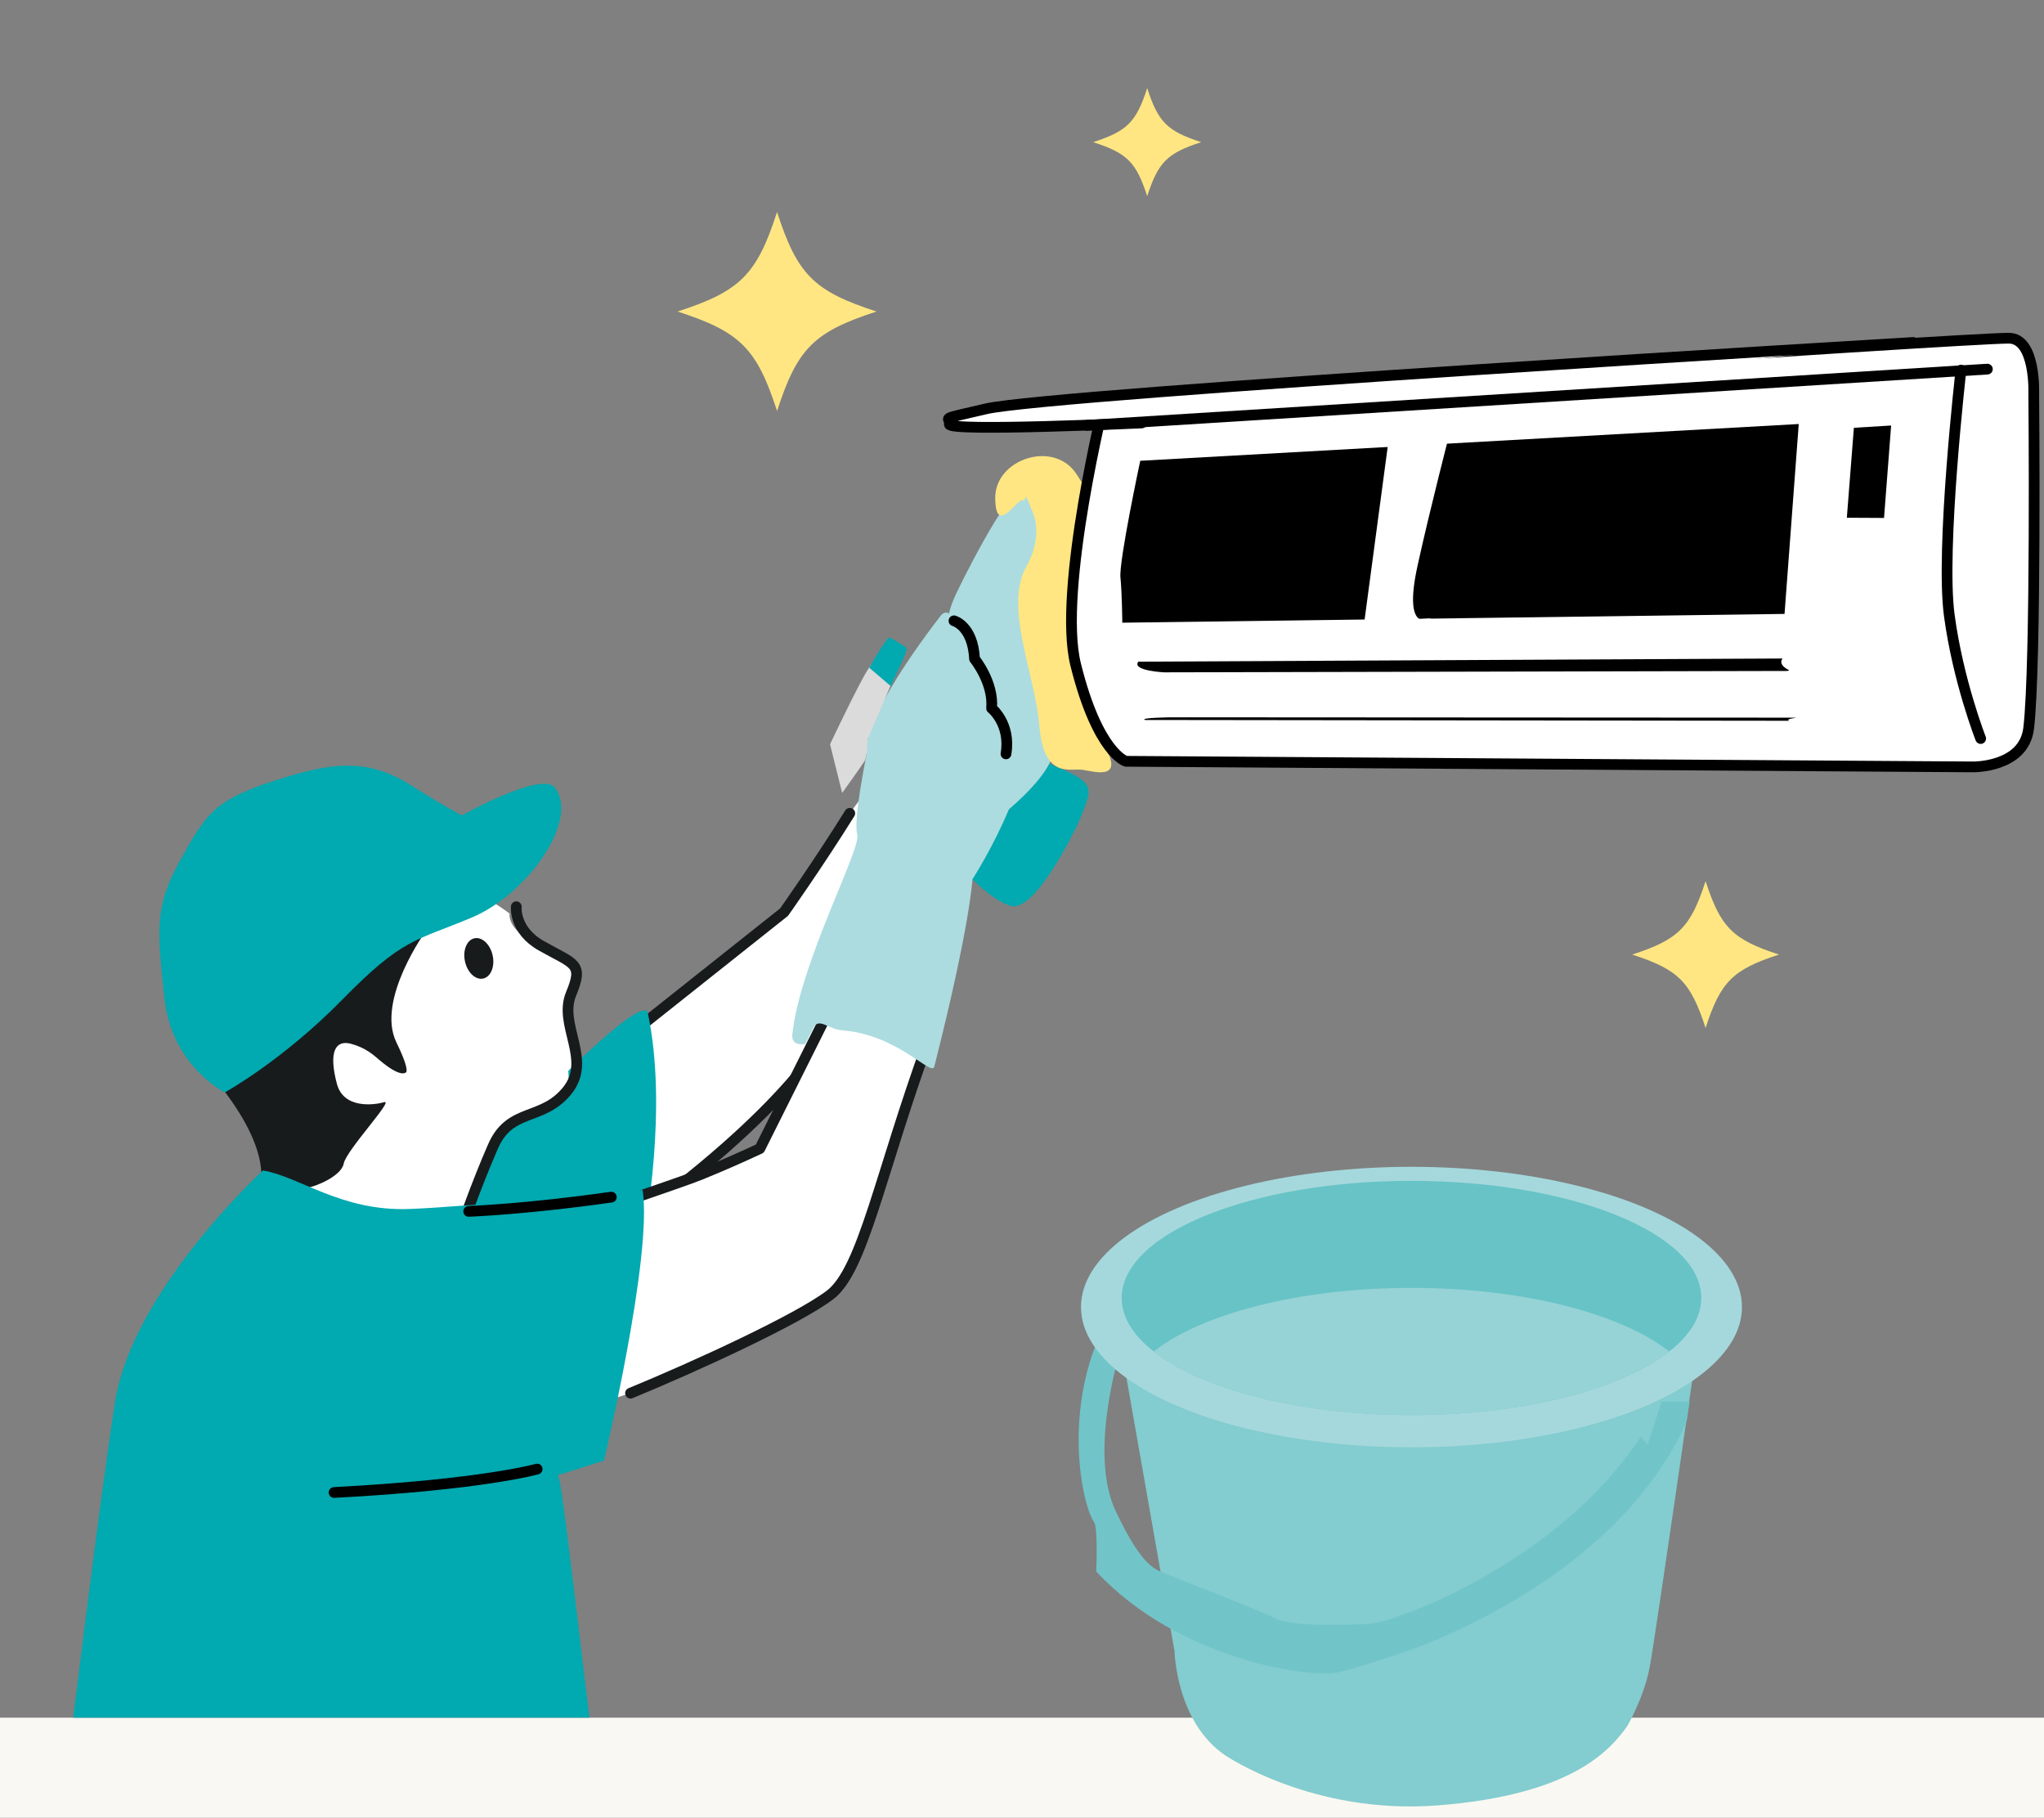
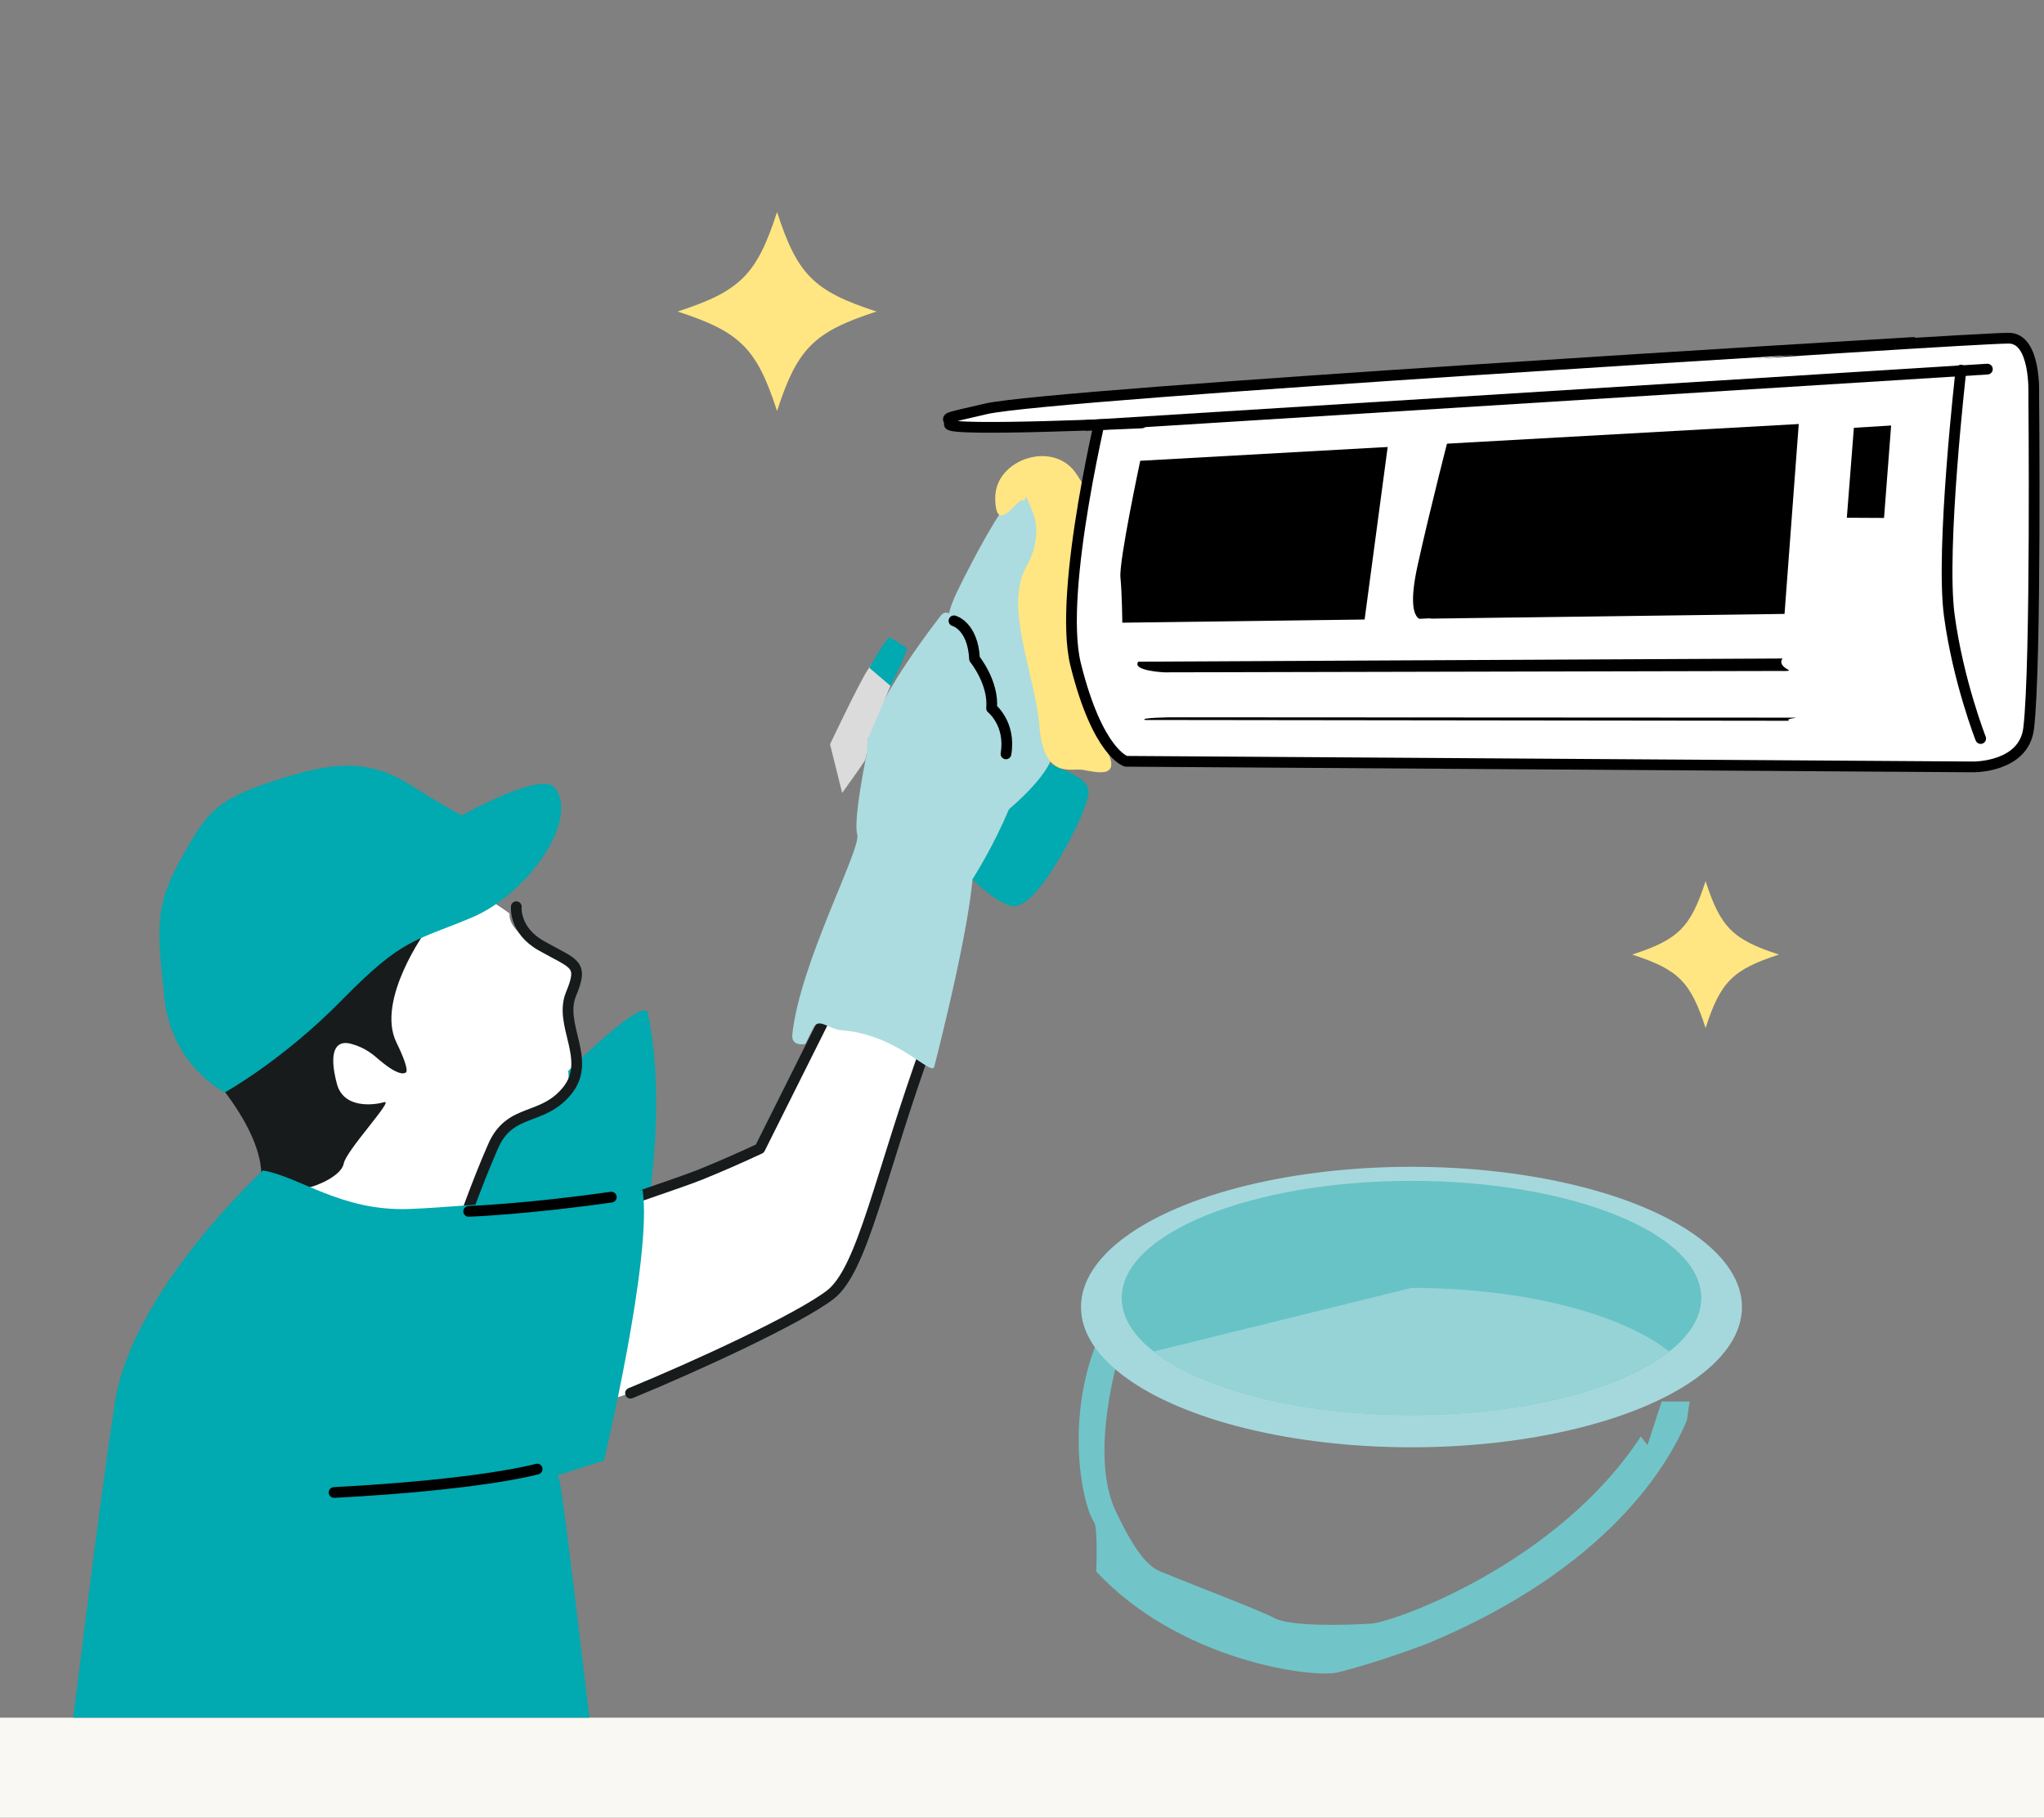
<svg xmlns="http://www.w3.org/2000/svg" xmlns:xlink="http://www.w3.org/1999/xlink" version="1.1" id="レイヤー_1" x="0px" y="0px" width="613px" height="545px" viewBox="0 0 613 545" style="enable-background:new 0 0 613 545;" xml:space="preserve">
  <rect x="0" y="0" width="613" height="545" fill="#808080" stroke="none" />
  <style type="text/css">
	.st0{fill:#FAF8F2;}
	.st1{fill:#83CCCF;}
	.st2{fill:#71C5C9;}
	.st3{fill:#A5D8DC;}
	.st4{fill:#67C3C6;}
	.st5{fill:#96D3D6;}
	.st6{clip-path:url(#SVGID_00000002370354995127438040000004275549360165059484_);fill:#FFFFFF;}
	
		.st7{clip-path:url(#SVGID_00000147196361356137107610000001391559025362757790_);fill:#FFFFFF;stroke:#181B1C;stroke-width:3.22;stroke-linecap:round;stroke-linejoin:round;stroke-miterlimit:10;}
	.st8{clip-path:url(#SVGID_00000161596558631385563340000015876718235791197336_);fill:#01A9B0;}
	
		.st9{clip-path:url(#SVGID_00000109748386371073323090000016921327386196034493_);fill:none;stroke:#181B1C;stroke-width:3.22;stroke-linecap:round;stroke-linejoin:round;stroke-miterlimit:10;}
	.st10{clip-path:url(#SVGID_00000178184452983111766030000011294948517048794012_);fill:#181B1C;}
	.st11{clip-path:url(#SVGID_00000053525680349324695180000000915777528199137445_);fill:#181B1C;}
	.st12{clip-path:url(#SVGID_00000129889229959044104550000000063924298469188775_);fill:#01A9B0;}
	
		.st13{clip-path:url(#SVGID_00000158735628520729270050000000724943012037891995_);fill:#FFFFFF;stroke:#181B1C;stroke-width:3.22;stroke-linecap:round;stroke-linejoin:round;stroke-miterlimit:10;}
	.st14{clip-path:url(#SVGID_00000003810559859893124790000007727676367120693159_);fill:#FCF2DD;}
	.st15{clip-path:url(#SVGID_00000075133206722376973050000005277513542791209608_);fill:#01A9B0;}
	.st16{clip-path:url(#SVGID_00000117666696651473153520000008030900369400271032_);fill:#ACDCDF;}
	.st17{clip-path:url(#SVGID_00000090980483436144539420000017541552331676145825_);fill:#ACDCDF;}
	.st18{clip-path:url(#SVGID_00000018937633666093682820000000428049447294573190_);fill:#FFE682;}
	
		.st19{clip-path:url(#SVGID_00000047051852747530045450000006181772523788939191_);fill:none;stroke:#000000;stroke-width:3.22;stroke-linecap:round;stroke-linejoin:round;stroke-miterlimit:10;}
	
		.st20{clip-path:url(#SVGID_00000072244910347408737220000013395638312527482533_);fill:#FFFFFF;stroke:#000000;stroke-width:3.22;stroke-linecap:round;stroke-linejoin:round;stroke-miterlimit:10;}
	.st21{clip-path:url(#SVGID_00000073703467214563976410000012370031833480116636_);}
	.st22{clip-path:url(#SVGID_00000057129659628054395860000008832863678913123985_);}
	.st23{clip-path:url(#SVGID_00000005957912218313557360000003097620534470344106_);}
	.st24{clip-path:url(#SVGID_00000123427201911918099180000011652805885700160190_);}
	.st25{clip-path:url(#SVGID_00000167364922106660197780000009247142113329981113_);fill:#FFFFFF;}
	.st26{clip-path:url(#SVGID_00000181797857630301180480000011742422977861749128_);fill:#DBDBDB;}
	.st27{clip-path:url(#SVGID_00000173868562317584289880000004904233695589565625_);fill:#01A9B0;}
	.st28{clip-path:url(#SVGID_00000103246680534969121130000005722480769913718442_);fill:#01A9B0;}
	.st29{clip-path:url(#SVGID_00000049182878611417366780000004193422676730737571_);}
	.st30{fill:#FFE682;}
	.st31{clip-path:url(#SVGID_00000050626724261633094040000006788419796975518629_);}
	.st32{clip-path:url(#SVGID_00000029010596378879423950000017707830933480789947_);}
	
		.st33{clip-path:url(#SVGID_00000033329885815212486970000004322545405902731945_);fill:none;stroke:#000000;stroke-width:3.22;stroke-linecap:round;stroke-linejoin:round;stroke-miterlimit:10;}
	
		.st34{clip-path:url(#SVGID_00000016771270234049994300000007704501019905576083_);fill:none;stroke:#000000;stroke-width:3.22;stroke-linecap:round;stroke-linejoin:round;stroke-miterlimit:10;}
	
		.st35{clip-path:url(#SVGID_00000062871161109148549480000001747491390893469356_);fill:#FFFFFF;stroke:#000000;stroke-width:3.22;stroke-linecap:round;stroke-linejoin:round;stroke-miterlimit:10;}
	
		.st36{clip-path:url(#SVGID_00000019670155638761726620000000550396398107641741_);fill:none;stroke:#000000;stroke-width:3.22;stroke-linecap:round;stroke-linejoin:round;stroke-miterlimit:10;}
	
		.st37{clip-path:url(#SVGID_00000005972624088185072070000006956459615547360700_);fill:none;stroke:#000000;stroke-width:3.22;stroke-linecap:round;stroke-linejoin:round;stroke-miterlimit:10;}
</style>
  <rect y="515" class="st0" width="613" height="30" />
  <g>
-     <path class="st1" d="M336.215,403.966l16.031,91.095c0,0,0.419,21.387,15.372,31.342c0,0,26.157,17.805,63.575,14.898   c40.596-3.154,51.808-16.804,56.775-23.711c0,0,5.067-8.478,6.812-17.914c1.745-9.436,13.625-92.092,13.625-92.092L336.215,403.966   z" />
    <path class="st2" d="M506.722,420.214h-8.382l-4.255,13.06l-1.996-2.579c-25.177,38.407-74.199,55.654-80.822,56.101   c-7.249,0.489-24.12,0.956-29.04-1.643s-27.589-11.154-31.379-12.856s-7.609-0.948-16.283-19.298   c-8.308-17.576,1.514-48.443,1.514-48.443l-4.671-7.644c-12.956,25.64-6.954,54.167-3.274,59.508   c1.176,1.706,0.634,14.751,0.634,14.751c25.097,26.957,65.069,32.019,72.307,30.271c12.109-2.925,27.065-8.683,27.065-8.683   c54.035-22.494,72.205-53.58,77.744-66.868L506.722,420.214z" />
    <ellipse class="st3" cx="423.304" cy="391.886" rx="99.113" ry="42.048" />
    <ellipse class="st4" cx="423.304" cy="389.153" rx="86.911" ry="35.102" />
-     <path class="st5" d="M346.014,405.2c14.429,11.313,43.612,19.056,77.29,19.056s62.862-7.742,77.29-19.056   c-14.429-11.313-43.612-19.056-77.29-19.056S360.443,393.887,346.014,405.2z" />
+     <path class="st5" d="M346.014,405.2c14.429,11.313,43.612,19.056,77.29,19.056s62.862-7.742,77.29-19.056   c-14.429-11.313-43.612-19.056-77.29-19.056z" />
    <g>
      <g>
        <defs>
          <rect id="SVGID_1_" width="613" height="515" />
        </defs>
        <clipPath id="SVGID_00000111156331605884707870000007302030601188639376_">
          <use xlink:href="#SVGID_1_" style="overflow:visible;" />
        </clipPath>
        <path style="clip-path:url(#SVGID_00000111156331605884707870000007302030601188639376_);fill:#FFFFFF;" d="M138.241,368.512     c0,0,4.528-13.193,9.645-24.854s14.782-7.398,22.257-16.693c7.475-9.295-2.745-19.623,1.113-28.934s1.706-10.164-8.903-14.467     s-9.524-9.655-9.524-9.655s-55.669-43.118-64.492,20.684S88.371,392.883,138.241,368.512z" />
      </g>
      <g>
        <defs>
          <rect id="SVGID_00000013151709585349802340000000084260684218437809_" width="613" height="515" />
        </defs>
        <clipPath id="SVGID_00000164481924840311531620000001319923298505491646_">
          <use xlink:href="#SVGID_00000013151709585349802340000000084260684218437809_" style="overflow:visible;" />
        </clipPath>
-         <path style="clip-path:url(#SVGID_00000164481924840311531620000001319923298505491646_);fill:#FFFFFF;stroke:#181B1C;stroke-width:3.22;stroke-linecap:round;stroke-linejoin:round;stroke-miterlimit:10;" d="     M278.174,212.135c22.791-29.864,4.684,32.785,4.684,32.785l-33.167,63.1c-5.627,8.814-21.818,34.545-86.33,76.255l9.967-61.709     l61.818-49.091c0,0,10.303-14.545,19.708-29.626" />
      </g>
      <g>
        <defs>
          <rect id="SVGID_00000126293285140556054330000013524626823816516781_" width="613" height="515" />
        </defs>
        <clipPath id="SVGID_00000083059761401398204930000009096535676156162993_">
          <use xlink:href="#SVGID_00000126293285140556054330000013524626823816516781_" style="overflow:visible;" />
        </clipPath>
        <path style="clip-path:url(#SVGID_00000083059761401398204930000009096535676156162993_);fill:#01A9B0;" d="M170.409,321.093     c0,0,22.741-22.646,23.872-17.371c6.109,28.499-0.947,65.081-0.947,65.081s-37.398,13.686-55.087,11.633     c0,0-2.585-4.142,3.764-20.872c6.349-16.73,7.318-21.009,15.055-23.951C164.802,332.671,171.509,330.444,170.409,321.093z" />
      </g>
      <g>
        <defs>
          <rect id="SVGID_00000109707891528768663370000007234275424485439907_" width="613" height="515" />
        </defs>
        <clipPath id="SVGID_00000119830836263937472040000001104814736787047056_">
          <use xlink:href="#SVGID_00000109707891528768663370000007234275424485439907_" style="overflow:visible;" />
        </clipPath>
        <path style="clip-path:url(#SVGID_00000119830836263937472040000001104814736787047056_);fill:none;stroke:#181B1C;stroke-width:3.22;stroke-linecap:round;stroke-linejoin:round;stroke-miterlimit:10;" d="     M154.84,271.851c0,0-0.781,7.025,7.513,11.714c9.966,5.634,12.761,5.156,8.903,14.467s6.362,19.639-1.113,28.934     c-7.475,9.295-17.141,5.033-22.257,16.693s-9.645,24.854-9.645,24.854" />
      </g>
      <g>
        <defs>
-           <rect id="SVGID_00000150075510717889673620000016628584109421640082_" x="-10.095" y="-33.981" transform="matrix(0.977 -0.213 0.213 0.977 -40.76 68.16)" width="612.99" height="514.991" />
-         </defs>
+           </defs>
        <clipPath id="SVGID_00000156565081289623415110000015758525185102518686_">
          <use xlink:href="#SVGID_00000150075510717889673620000016628584109421640082_" style="overflow:visible;" />
        </clipPath>
        <ellipse transform="matrix(0.977 -0.213 0.213 0.977 -57.854 37.106)" style="clip-path:url(#SVGID_00000156565081289623415110000015758525185102518686_);fill:#181B1C;" cx="143.529" cy="287.433" rx="4.246" ry="6.176" />
      </g>
      <g>
        <defs>
          <rect id="SVGID_00000119079080112313784220000007091621558960437415_" width="613" height="515" />
        </defs>
        <clipPath id="SVGID_00000020378281022174780100000006527229935684073638_">
          <use xlink:href="#SVGID_00000119079080112313784220000007091621558960437415_" style="overflow:visible;" />
        </clipPath>
        <path style="clip-path:url(#SVGID_00000020378281022174780100000006527229935684073638_);fill:#181B1C;" d="M127.874,278.886     c0,0-15.213,20.861-8.999,33.634c4.522,9.295,2.712,9.088,2.712,9.088s-1.477,1.568-7.749-3.748     c-1.769-1.499-4.083-3.687-8.536-4.899c-4.671-1.271-6.84,2.31-4.261,12.006c2.014,7.57,11.161,6.371,14.196,5.486     c3.035-0.885-11.389,14.435-12.149,18.401s-9.021,7.04-10.539,7.167c-1.518,0.126-12.262-0.73-13.906-0.35     s4.571-9.175-13.906-31.748C57.579,315.174,116.914,277.2,127.874,278.886z" />
      </g>
      <g>
        <defs>
          <rect id="SVGID_00000015347116008583880880000016025518535719524539_" width="613" height="515" />
        </defs>
        <clipPath id="SVGID_00000070805349080680171680000000395677256854341053_">
          <use xlink:href="#SVGID_00000015347116008583880880000016025518535719524539_" style="overflow:visible;" />
        </clipPath>
        <path style="clip-path:url(#SVGID_00000070805349080680171680000000395677256854341053_);fill:#01A9B0;" d="M67.399,327.545     c0,0-15.926-7.941-18.093-28.236c-2.166-20.295-3.052-27.371,4.665-41.271c7.716-13.9,10.257-18.057,27.709-23.767     s28.349-7.274,41.783,1.293c10.461,6.671,15.097,8.895,15.097,8.895s23.864-13.405,27.845-8.309     c7.461,9.551-8.058,31.864-24.924,38.954s-20.591,6.008-38.666,24.46C84.739,318.016,67.399,327.545,67.399,327.545z" />
      </g>
      <g>
        <defs>
          <rect id="SVGID_00000013181560717380995340000009098122862932713140_" width="613" height="515" />
        </defs>
        <clipPath id="SVGID_00000093158738111319190930000006517562943481417122_">
          <use xlink:href="#SVGID_00000013181560717380995340000009098122862932713140_" style="overflow:visible;" />
        </clipPath>
        <path style="clip-path:url(#SVGID_00000093158738111319190930000006517562943481417122_);fill:#FFFFFF;stroke:#181B1C;stroke-width:3.22;stroke-linecap:round;stroke-linejoin:round;stroke-miterlimit:10;" d="     M179.388,420.747c-27.627,10.758-44.935,15.843-51.515,16.364c-12.282,0.971,28.485-71.515,28.485-71.515     s6.931,3.192,36.364-7.273c3.681-1.309,13.327-4.536,17.542-6.244c5.417-2.195,11.281-4.742,17.61-7.695l20-40     c7.045-19.188,4.775-14.04,4.775-14.04s24.69-1.277,27.952,3.131s6.446-5.083-2.167,18.604     c-14.545,40-19.651,68.669-29.481,76.156c-9.594,7.307-40.037,21.323-59.866,29.482" />
      </g>
      <g>
        <defs>
          <rect id="SVGID_00000124853135137423812420000010062455901676725424_" width="613" height="515" />
        </defs>
        <clipPath id="SVGID_00000052798231133794675500000016366345248092585370_">
          <use xlink:href="#SVGID_00000124853135137423812420000010062455901676725424_" style="overflow:visible;" />
        </clipPath>
        <path style="clip-path:url(#SVGID_00000052798231133794675500000016366345248092585370_);fill:#FCF2DD;" d="M263.133,232.947" />
      </g>
      <g>
        <defs>
          <rect id="SVGID_00000071544857576985369710000001024319251874429618_" width="613" height="515" />
        </defs>
        <clipPath id="SVGID_00000013192815188712299500000004302467950040332193_">
          <use xlink:href="#SVGID_00000071544857576985369710000001024319251874429618_" style="overflow:visible;" />
        </clipPath>
        <path style="clip-path:url(#SVGID_00000013192815188712299500000004302467950040332193_);fill:#01A9B0;" d="M276.835,245.837     c0,0,15.334,22.385,26.189,25.754c7.546,2.342,20.035-24.198,20.035-24.198s3.122-6.765,3.383-9.367     c0.624-6.241-10.202-7.168-35.127-19.515C285.85,215.804,277.716,244.938,276.835,245.837z" />
      </g>
      <g>
        <defs>
          <rect id="SVGID_00000173150399218157395340000007402107297167053972_" width="613" height="515" />
        </defs>
        <clipPath id="SVGID_00000179625397989753711770000001067033748105734577_">
          <use xlink:href="#SVGID_00000173150399218157395340000007402107297167053972_" style="overflow:visible;" />
        </clipPath>
        <path style="clip-path:url(#SVGID_00000179625397989753711770000001067033748105734577_);fill:#ACDCDF;" d="M241.509,313.02     c0,0-4.283,0.895-3.892-2.841c2.246-21.467,20.751-55.69,19.475-59.995s2.746-23.727,2.746-23.727s-3.332-8.472,22.183-41.735     c1.873-2.442,3.529,0.144,3.529,0.144s4.843,5.287,7.38,10.539c2.536,5.252,8.013,1.907,6.734,8.978s6.737,2.247,8.196,12.399     c2.564,17.845-16.232,46.862-16.232,46.862s-0.554,13.256-11.42,56.123c-0.819,3.23-10.861-9.614-27.804-10.872     c-4.089-0.304-6.966-4.172-8.622-0.421L241.509,313.02z" />
      </g>
      <g>
        <defs>
          <rect id="SVGID_00000020377554046772628100000005872720651187765649_" width="613" height="515" />
        </defs>
        <clipPath id="SVGID_00000005975424315823041070000017873976324058025382_">
          <use xlink:href="#SVGID_00000020377554046772628100000005872720651187765649_" style="overflow:visible;" />
        </clipPath>
        <path style="clip-path:url(#SVGID_00000005975424315823041070000017873976324058025382_);fill:#ACDCDF;" d="M281.69,223.025     c0,0,2.164-6.68,2.745-19.722c0.58-13.042-2.42-15.451,2.523-25.731c4.943-10.279,18.421-35.825,20.852-30.736     s4.652,8.87,2.018,20.433c-2.634,11.564,0.505,16.397,1.766,27.749s4.036,23.082,4.036,30.776s-24.773,28.768-30.55,25.867     c-5.777-2.901-10.076,14.166-9.802,6.515" />
      </g>
      <g>
        <defs>
          <rect id="SVGID_00000028299426867424187540000008035000124141895553_" width="613" height="515" />
        </defs>
        <clipPath id="SVGID_00000165223646790765934410000016971102734967315370_">
          <use xlink:href="#SVGID_00000028299426867424187540000008035000124141895553_" style="overflow:visible;" />
        </clipPath>
        <path style="clip-path:url(#SVGID_00000165223646790765934410000016971102734967315370_);fill:#FFE682;" d="M307.728,170.002     c0,0,5.256-8.324,2-16.398c-3.256-8.074-1.28-3.24-3.079-3.6c-1.8-0.36-8.118,10.899-8.175-0.763     c-0.058-11.662,17.839-17.617,24.541-6.833c10.239,16.475,5.979-8.608,2.6,20.171c-3.116,26.538-4.888,45.019,4.111,58.617     s-1.48,10.079-5.199,9.599s-11.479,2.752-12.799-13.031S301.069,182.164,307.728,170.002z" />
      </g>
      <g>
        <defs>
          <rect id="SVGID_00000108283882383093210610000010839637375069052056_" width="613" height="515" />
        </defs>
        <clipPath id="SVGID_00000090269966389317109340000012003607906350799253_">
          <use xlink:href="#SVGID_00000108283882383093210610000010839637375069052056_" style="overflow:visible;" />
        </clipPath>
        <path style="clip-path:url(#SVGID_00000090269966389317109340000012003607906350799253_);fill:none;stroke:#000000;stroke-width:3.22;stroke-linecap:round;stroke-linejoin:round;stroke-miterlimit:10;" d="     M286.1,186.139c0,0,5.658,1.447,6.167,11.407c0,0,5.804,7.114,5.118,14.811c0,0,5.83,4.646,4.311,13.671" />
      </g>
      <g>
        <defs>
          <rect id="SVGID_00000071531004726454904110000001476279338845478574_" width="613" height="515" />
        </defs>
        <clipPath id="SVGID_00000080172845323347671160000003085937755363124641_">
          <use xlink:href="#SVGID_00000071531004726454904110000001476279338845478574_" style="overflow:visible;" />
        </clipPath>
        <path style="clip-path:url(#SVGID_00000080172845323347671160000003085937755363124641_);fill:#FFFFFF;stroke:#000000;stroke-width:3.22;stroke-linecap:round;stroke-linejoin:round;stroke-miterlimit:10;" d="     M331.508,118.93c0,0-14.453,58.123-8.904,80.375c6.628,26.58,15.081,28.953,15.081,28.953l253.938,1.675     c0,0,15.371,0.311,16.783-11.61c2.287-19.298,1.52-100.308,1.52-100.308s0.672-16.584-7.465-16.614     C589.063,101.35,331.508,118.93,331.508,118.93z" />
      </g>
      <g>
        <defs>
          <rect id="SVGID_00000106827297974487815760000015961918534591548827_" width="613" height="515" />
        </defs>
        <clipPath id="SVGID_00000136411637363576561810000018171715527075792054_">
          <use xlink:href="#SVGID_00000106827297974487815760000015961918534591548827_" style="overflow:visible;" />
        </clipPath>
        <path style="clip-path:url(#SVGID_00000136411637363576561810000018171715527075792054_);" d="M341.963,138.154     c0,0-6.425,30.081-5.94,34.968s0.557,13.576,0.557,13.576l198.607-2.631l4.26-56.935L341.963,138.154z" />
      </g>
      <g>
        <defs>
          <rect id="SVGID_00000114767713247510933670000005900354757952020894_" width="613" height="515" />
        </defs>
        <clipPath id="SVGID_00000138545104306016762850000001931145888454175903_">
          <use xlink:href="#SVGID_00000114767713247510933670000005900354757952020894_" style="overflow:visible;" />
        </clipPath>
        <path style="clip-path:url(#SVGID_00000138545104306016762850000001931145888454175903_);" d="M341.371,198.387l193.225-0.951     c0,0-1.615,1.668,1.795,3.415c0.296,0.152,0.046,0.319-0.736,0.32l-186.467,0.412     C349.188,201.585,339.355,201.144,341.371,198.387z" />
      </g>
      <g>
        <defs>
          <rect id="SVGID_00000090976600329206781140000013128977102818415028_" width="613" height="515" />
        </defs>
        <clipPath id="SVGID_00000156586816212559925360000015391509133406077369_">
          <use xlink:href="#SVGID_00000090976600329206781140000013128977102818415028_" style="overflow:visible;" />
        </clipPath>
        <path style="clip-path:url(#SVGID_00000156586816212559925360000015391509133406077369_);" d="M343.445,215.866l193.224,0.238     c0,0-1.615-0.417,1.795-0.854c0.297-0.038,0.046-0.08-0.736-0.08l-186.467-0.103     C351.262,215.066,341.429,215.176,343.445,215.866z" />
      </g>
      <g>
        <defs>
          <rect id="SVGID_00000160178568366418252710000011307873231622889605_" width="613" height="515" />
        </defs>
        <clipPath id="SVGID_00000137094659965165897840000003240183548232407223_">
          <use xlink:href="#SVGID_00000160178568366418252710000011307873231622889605_" style="overflow:visible;" />
        </clipPath>
        <polygon style="clip-path:url(#SVGID_00000137094659965165897840000003240183548232407223_);" points="555.981,128.263      567.154,127.579 565.025,155.293 553.869,155.233    " />
      </g>
      <g>
        <defs>
          <rect id="SVGID_00000002343568948568143880000003821568555162477759_" width="613" height="515" />
        </defs>
        <clipPath id="SVGID_00000082326806919167683510000000444583255894759854_">
          <use xlink:href="#SVGID_00000002343568948568143880000003821568555162477759_" style="overflow:visible;" />
        </clipPath>
        <path style="clip-path:url(#SVGID_00000082326806919167683510000000444583255894759854_);fill:#FFFFFF;" d="M416.685,130.142     l-7.572,56.642l20.13-1.384c0,0-8.766,5.399-4.105-15.838c3.73-16.998,9.9-40.793,9.9-40.793L416.685,130.142z" />
      </g>
      <g>
        <defs>
          <rect id="SVGID_00000106126751493776181850000002595920110959913604_" width="613" height="515" />
        </defs>
        <clipPath id="SVGID_00000097488826413482728660000009142696033902440071_">
          <use xlink:href="#SVGID_00000106126751493776181850000002595920110959913604_" style="overflow:visible;" />
        </clipPath>
        <path style="clip-path:url(#SVGID_00000097488826413482728660000009142696033902440071_);fill:#DBDBDB;" d="M260.176,221.758     c0,0-0.057,5.063-0.903,6.447s-6.709,9.544-6.709,9.544l-3.633-14.599c0,0,8.682-18.332,11.306-22.328     c2.624-3.996,6.408-7.946,6.408-7.946l0,0c3.453,3.153,3.122,7.69,0.837,11.77L260.176,221.758z" />
      </g>
      <g>
        <defs>
          <rect id="SVGID_00000088839341650663368700000017590046873997402019_" width="613" height="515" />
        </defs>
        <clipPath id="SVGID_00000137813076330786878170000003094820252171443902_">
          <use xlink:href="#SVGID_00000088839341650663368700000017590046873997402019_" style="overflow:visible;" />
        </clipPath>
        <path style="clip-path:url(#SVGID_00000137813076330786878170000003094820252171443902_);fill:#01A9B0;" d="M260.707,200.222     l6.376,5.442c0,0,4.109-8.183,4.787-10.76c0.209-0.793-0.09-0.762-2.79-2.459c-1.593-1.001-2.445-1.438-2.618-1.235     C264.992,192.928,262.384,197.175,260.707,200.222z" />
      </g>
      <g>
        <defs>
          <rect id="SVGID_00000099646650208787096530000017667549076846495664_" width="613" height="515" />
        </defs>
        <clipPath id="SVGID_00000030455285346511009370000017854669848374723482_">
          <use xlink:href="#SVGID_00000099646650208787096530000017667549076846495664_" style="overflow:visible;" />
        </clipPath>
        <path style="clip-path:url(#SVGID_00000030455285346511009370000017854669848374723482_);fill:#01A9B0;" d="M78.834,350.93     c0,0-39.165,35.98-44.369,69.533S20.24,529.533,18.357,543.784c-1.883,14.251,145.921,13.423,148.558,13.423     c0,0,16.24-4.616,14.168-11.019c-1.858-5.743-11.685-97.208-13.444-102.871c-0.202-0.651-0.314-1.01-0.314-1.01l13.811-4.395     c0,0,14.657-61.435,11.581-81.147c0,0-52.319,5.063-69.914,5.72C102.294,363.25,89.901,352.773,78.834,350.93z" />
      </g>
      <g>
        <defs>
          <rect id="SVGID_00000078724302333918290600000014053398299016389555_" width="613" height="515" />
        </defs>
        <clipPath id="SVGID_00000160898262156987045560000016605170020851187610_">
          <use xlink:href="#SVGID_00000078724302333918290600000014053398299016389555_" style="overflow:visible;" />
        </clipPath>
        <g style="clip-path:url(#SVGID_00000160898262156987045560000016605170020851187610_);">
          <path class="st30" d="M262.874,93.404c-18.799,6.094-23.739,11.034-29.833,29.833c-6.094-18.799-11.034-23.739-29.833-29.833      c18.799-6.094,23.739-11.034,29.833-29.833C239.135,82.369,244.075,87.31,262.874,93.404z" />
        </g>
      </g>
      <g>
        <defs>
          <rect id="SVGID_00000062886683319887344700000006502218744798946992_" width="613" height="515" />
        </defs>
        <clipPath id="SVGID_00000006678146105839628800000012188439492100294570_">
          <use xlink:href="#SVGID_00000062886683319887344700000006502218744798946992_" style="overflow:visible;" />
        </clipPath>
        <g style="clip-path:url(#SVGID_00000006678146105839628800000012188439492100294570_);">
-           <path class="st30" d="M360.25,42.62c-10.21,3.31-12.893,5.993-16.203,16.203c-3.31-10.21-5.993-12.893-16.203-16.203      c10.21-3.31,12.893-5.993,16.203-16.203C347.357,36.627,350.04,39.31,360.25,42.62z" />
-         </g>
+           </g>
      </g>
      <g>
        <defs>
          <rect id="SVGID_00000053532974324256639550000014011295962450966930_" width="613" height="515" />
        </defs>
        <clipPath id="SVGID_00000177444193169247446250000006344103659533872541_">
          <use xlink:href="#SVGID_00000053532974324256639550000014011295962450966930_" style="overflow:visible;" />
        </clipPath>
        <g style="clip-path:url(#SVGID_00000177444193169247446250000006344103659533872541_);">
          <path class="st30" d="M533.522,286.202c-13.872,4.497-17.517,8.142-22.014,22.014c-4.497-13.872-8.142-17.517-22.014-22.014      c13.872-4.497,17.517-8.142,22.014-22.014C516.005,278.06,519.65,281.705,533.522,286.202z" />
        </g>
      </g>
      <g>
        <defs>
          <rect id="SVGID_00000009558341327058123230000016692002191359486605_" width="613" height="515" />
        </defs>
        <clipPath id="SVGID_00000120537635961531325430000011923851294685925003_">
          <use xlink:href="#SVGID_00000009558341327058123230000016692002191359486605_" style="overflow:visible;" />
        </clipPath>
        <path style="clip-path:url(#SVGID_00000120537635961531325430000011923851294685925003_);fill:none;stroke:#000000;stroke-width:3.22;stroke-linecap:round;stroke-linejoin:round;stroke-miterlimit:10;" d="     M140.56,363.199c0,0,17.313-0.634,42.767-4.27" />
      </g>
      <g>
        <defs>
          <rect id="SVGID_00000075855323145597840740000003877751330797938108_" width="613" height="515" />
        </defs>
        <clipPath id="SVGID_00000158741065271145988650000015417407012287061434_">
          <use xlink:href="#SVGID_00000075855323145597840740000003877751330797938108_" style="overflow:visible;" />
        </clipPath>
        <path style="clip-path:url(#SVGID_00000158741065271145988650000015417407012287061434_);fill:none;stroke:#000000;stroke-width:3.22;stroke-linecap:round;stroke-linejoin:round;stroke-miterlimit:10;" d="     M161.085,440.46c0,0-16.393,4.684-60.886,7.025" />
      </g>
      <g>
        <defs>
          <rect id="SVGID_00000050650860038724987190000005360156041900624784_" width="613" height="515" />
        </defs>
        <clipPath id="SVGID_00000032616245683699837350000005728973256302364562_">
          <use xlink:href="#SVGID_00000050650860038724987190000005360156041900624784_" style="overflow:visible;" />
        </clipPath>
        <path style="clip-path:url(#SVGID_00000032616245683699837350000005728973256302364562_);fill:#FFFFFF;stroke:#000000;stroke-width:3.22;stroke-linecap:round;stroke-linejoin:round;stroke-miterlimit:10;" d="     M342.418,126.808c0,0-58.172,2.701-57.707,0.376c0.465-2.325-4.067-1.129,11.016-4.61c20.12-4.643,278.076-19.89,278.076-19.89" />
      </g>
      <g>
        <defs>
          <rect id="SVGID_00000013182503735167197040000018298186983919378571_" width="613" height="515" />
        </defs>
        <clipPath id="SVGID_00000006696368367355478170000017484540456972806034_">
          <use xlink:href="#SVGID_00000013182503735167197040000018298186983919378571_" style="overflow:visible;" />
        </clipPath>
        <line style="clip-path:url(#SVGID_00000006696368367355478170000017484540456972806034_);fill:none;stroke:#000000;stroke-width:3.22;stroke-linecap:round;stroke-linejoin:round;stroke-miterlimit:10;" x1="325.974" y1="127.54" x2="596.02" y2="110.67" />
      </g>
      <g>
        <defs>
          <rect id="SVGID_00000076581094458700974600000009069733688522016183_" width="613" height="515" />
        </defs>
        <clipPath id="SVGID_00000075162717905699788290000000118579100656895635_">
          <use xlink:href="#SVGID_00000076581094458700974600000009069733688522016183_" style="overflow:visible;" />
        </clipPath>
        <path style="clip-path:url(#SVGID_00000075162717905699788290000000118579100656895635_);fill:none;stroke:#000000;stroke-width:3.22;stroke-linecap:round;stroke-linejoin:round;stroke-miterlimit:10;" d="     M588.098,110.974c0,0-6.153,53.761-3.505,73.503s9.415,36.952,9.415,36.952" />
      </g>
    </g>
  </g>
</svg>